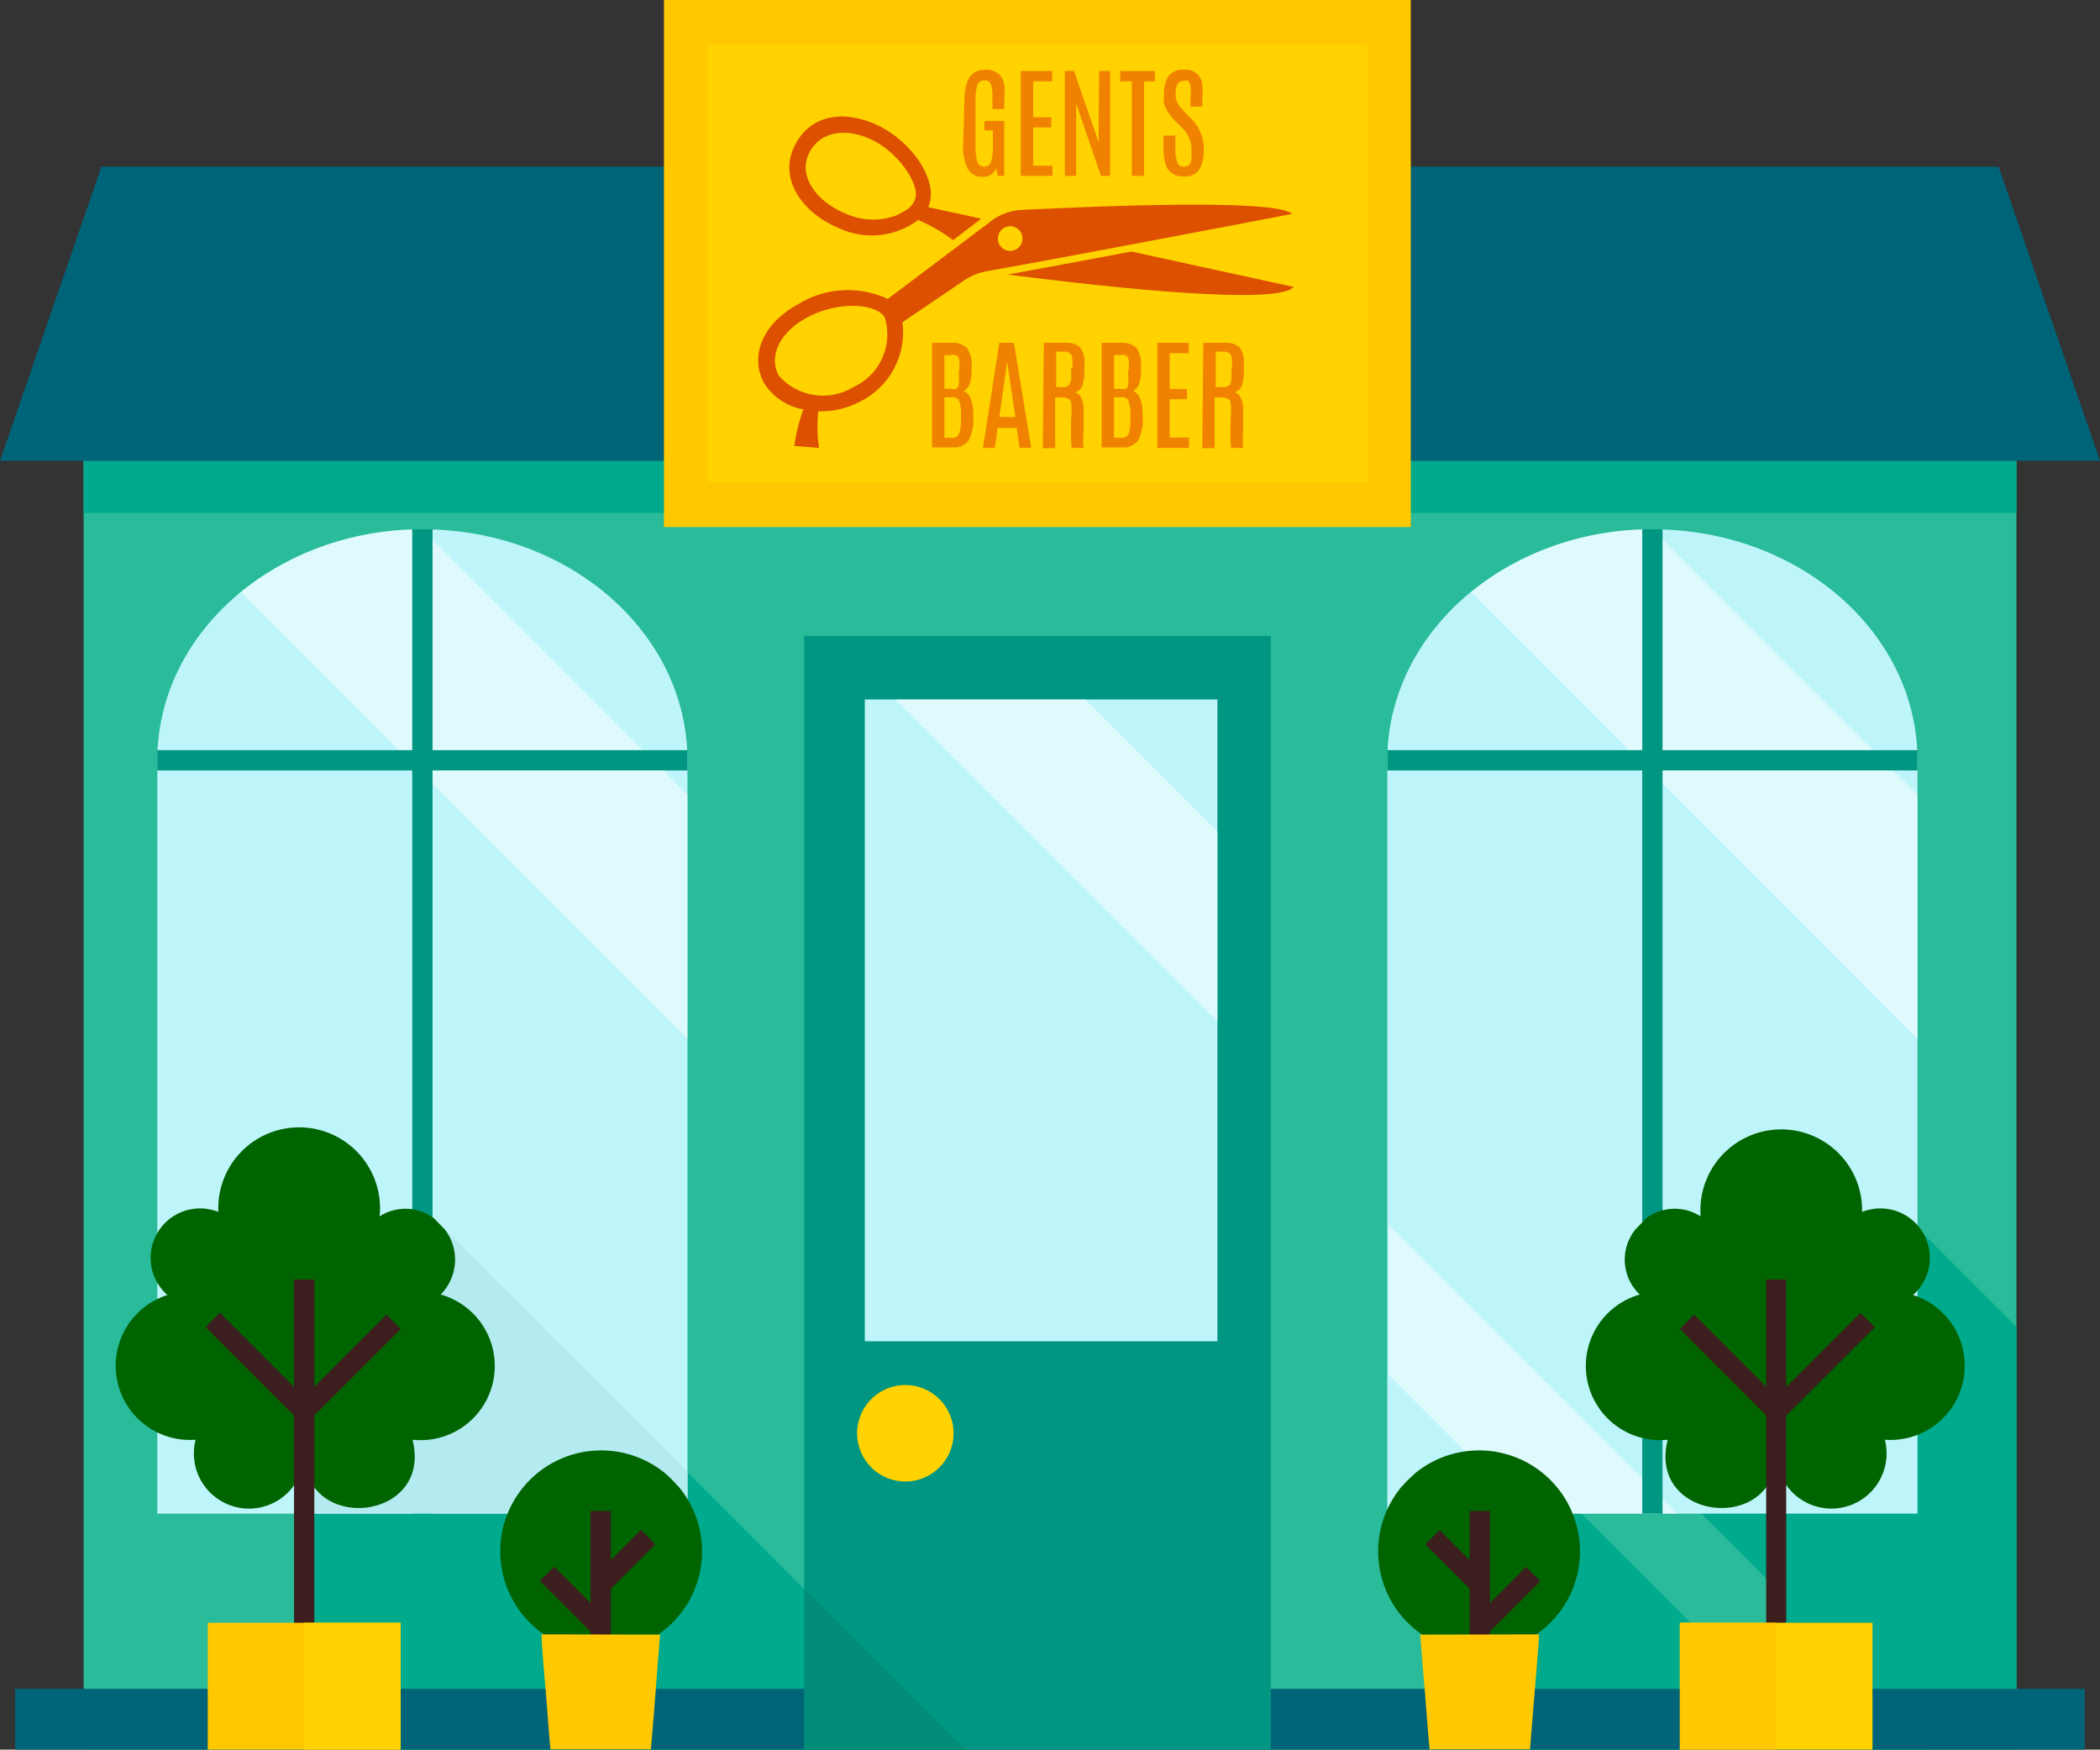
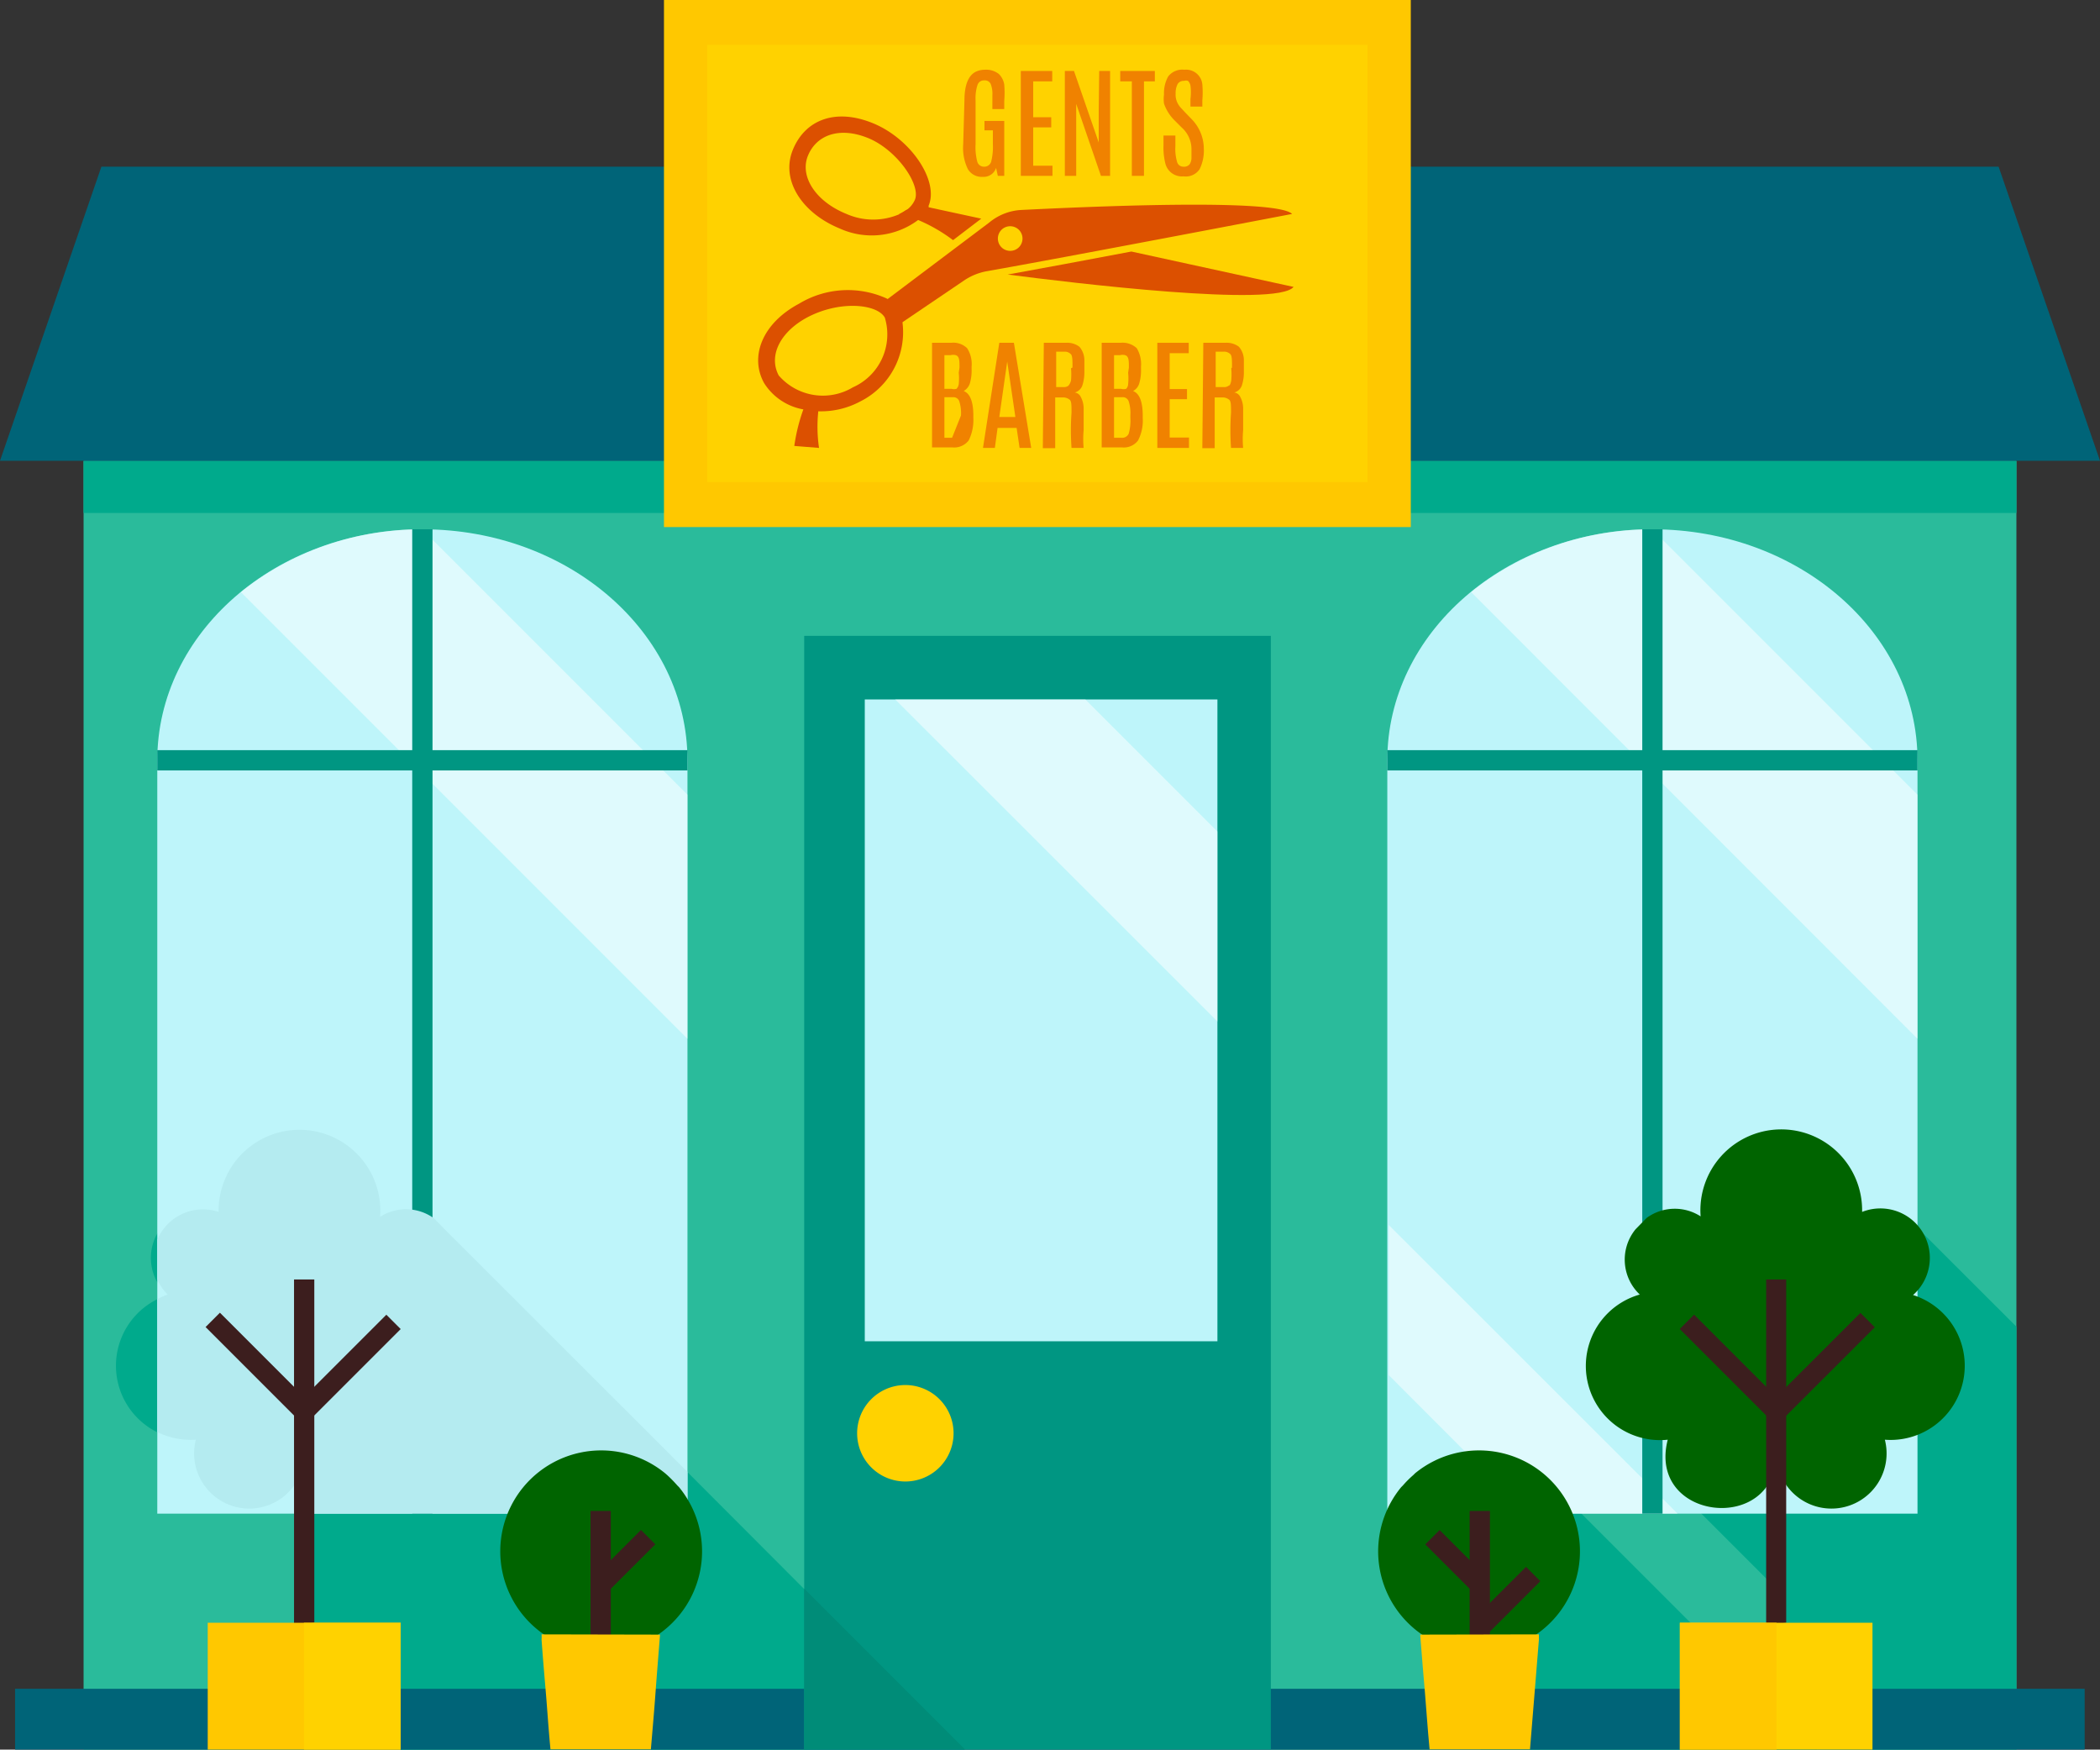
<svg xmlns="http://www.w3.org/2000/svg" viewBox="0 0 84.92 70.74">
  <rect x="0" y="0" width="84.92" height="70.74" fill="#333333" stroke="none" />
  <defs>
    <style>.cls-1{fill:#2abb9b;}.cls-2{fill:#00aa8c;}.cls-3{fill:#006478;}.cls-4{fill:#009682;}.cls-5{fill:#bef5fa;}.cls-6{fill:#fff;opacity:0.5;}.cls-7{fill:#ffc800;}.cls-8{fill:#ffd200;}.cls-9{fill:#b4ebf0;}.cls-10{fill:#006400;}.cls-11{fill:#3c1e1e;}.cls-12{fill:#008c78;}.cls-13{fill:#dc5000;}.cls-14{fill:#f08200;}</style>
  </defs>
  <g id="Layer_2" data-name="Layer 2">
    <g id="Layer_1-2" data-name="Layer 1">
      <rect class="cls-1" x="3.38" y="18.63" width="78.16" height="52.11" />
      <polygon class="cls-2" points="62.95 60.2 62.95 60.2 73.49 70.74 59.86 70.74 62.95 60.2" />
      <path class="cls-2" d="M39,70.74H16.19l-2.46-2.46-1.42-1.43V58.77a2.23,2.23,0,1,1-4.39-.56,3,3,0,0,1-1.14-5.85A2,2,0,0,1,8.84,49a3.27,3.27,0,1,1,6.53.18,1.93,1.93,0,0,1,2.18.06l.45.46Z" />
      <polygon class="cls-2" points="74.21 46.32 81.54 53.64 81.54 70.73 71.83 70.74 71.83 64.23 65.02 57.42 74.21 46.32" />
      <rect class="cls-3" x="0.61" y="68.28" width="83.69" height="2.46" />
      <rect class="cls-2" x="3.38" y="18.63" width="78.16" height="2.11" />
      <polygon class="cls-3" points="84.92 18.63 0 18.63 4.1 6.74 80.82 6.74 84.92 18.63" />
      <rect class="cls-4" x="32.52" y="25.71" width="18.87" height="45.02" />
      <rect class="cls-5" x="34.97" y="28.28" width="14.26" height="25.95" />
      <path class="cls-5" d="M17.08,21.4c-5.92,0-10.72,4.18-10.72,9.34V61.2H27.8V30.74C27.8,25.58,23,21.4,17.08,21.4Z" />
      <path class="cls-6" d="M9.74,23.94,27.8,42V32.13L17.07,21.4A11.68,11.68,0,0,0,9.74,23.94Z" />
      <path class="cls-5" d="M66.82,21.4c-5.92,0-10.72,4.18-10.72,9.34V61.2H77.54V30.74C77.54,25.58,72.74,21.4,66.82,21.4Z" />
      <polygon class="cls-6" points="67.84 61.2 61.75 61.2 56.16 55.6 56.16 49.53 67.84 61.2" />
      <rect class="cls-4" x="6.36" y="30.33" width="21.44" height="0.82" />
      <rect class="cls-4" x="16.67" y="21.4" width="0.82" height="39.8" />
      <path class="cls-6" d="M59.49,23.94,77.54,42V32.13L66.81,21.4A11.63,11.63,0,0,0,59.49,23.94Z" />
      <rect class="cls-4" x="56.1" y="30.33" width="21.44" height="0.82" />
      <rect class="cls-4" x="66.41" y="21.4" width="0.82" height="39.8" />
      <rect class="cls-7" x="26.85" width="30.2" height="21.31" />
      <rect class="cls-8" x="28.6" y="1.81" width="26.7" height="17.68" />
      <path class="cls-8" d="M38.56,58a1.95,1.95,0,1,1-2-2A1.95,1.95,0,0,1,38.56,58Z" />
      <path class="cls-9" d="M27.8,61.2V59.51L18,49.72l-.45-.46a1.93,1.93,0,0,0-2.18-.06A3.27,3.27,0,1,0,8.84,49a2,2,0,0,0-2.48,1.13v1.59a1.89,1.89,0,0,0,.42.62,2.68,2.68,0,0,0-.42.19V57.9a3.1,3.1,0,0,0,1.56.31,2.23,2.23,0,1,0,4.39.56V61.2Z" />
-       <path class="cls-10" d="M16.68,58.21c.84,3.29-4.38,3.84-4.38.56a2.23,2.23,0,1,1-4.39-.56,3,3,0,0,1-1.14-5.85A2,2,0,0,1,8.83,49a3.27,3.27,0,1,1,6.52.18,1.93,1.93,0,0,1,2.18.06l.45.46a2,2,0,0,1-.16,2.64A3,3,0,0,1,16.68,58.21Z" />
      <polygon class="cls-11" points="11.89 65.71 11.89 51.73 12.71 51.73 12.71 65.61 11.89 65.71" />
      <rect class="cls-7" x="8.4" y="65.61" width="7.8" height="5.13" />
      <rect class="cls-11" x="10.04" y="52.6" width="0.82" height="5.22" transform="translate(-35.98 23.56) rotate(-45)" />
      <rect class="cls-11" x="11.55" y="54.84" width="5.11" height="0.82" transform="translate(-34.93 26.15) rotate(-44.99)" />
      <rect class="cls-8" x="12.29" y="65.61" width="3.91" height="5.13" />
      <path class="cls-10" d="M28.39,62.74a4.08,4.08,0,1,1-1.49-3.17l.08.07a5.44,5.44,0,0,1,.41.42l.07.07A4.09,4.09,0,0,1,28.39,62.74Z" />
      <rect class="cls-11" x="23.88" y="61.09" width="0.82" height="6.44" />
-       <rect class="cls-11" x="22.78" y="63.19" width="0.82" height="3.03" transform="translate(-38.96 35.35) rotate(-45)" />
      <rect class="cls-11" x="23.87" y="62.71" width="2.74" height="0.82" transform="translate(-37.23 36.31) rotate(-44.98)" />
      <path class="cls-7" d="M26.69,66.09c-.07.92-.13,1.62-.18,2.32s-.11,1.38-.19,2.32H22.26c-.09-.94-.13-1.63-.19-2.33s-.11-1.27-.17-2.1a1.8,1.8,0,0,0,0-.22Z" />
      <path class="cls-10" d="M67.44,58.21c-.84,3.29,4.39,3.84,4.39.56a2.23,2.23,0,1,0,4.39-.56,3,3,0,0,0,1.14-5.85A2,2,0,0,0,75.3,49a3.27,3.27,0,1,0-6.53.18,1.93,1.93,0,0,0-2.18.06l-.45.46a1.94,1.94,0,0,0,.17,2.64A3,3,0,0,0,67.44,58.21Z" />
      <polygon class="cls-11" points="71.42 65.71 71.42 51.73 72.23 51.73 72.23 65.61 71.42 65.71" />
      <rect class="cls-8" x="67.93" y="65.61" width="7.79" height="5.13" />
      <rect class="cls-11" x="71.07" y="54.8" width="5.22" height="0.82" transform="translate(-17.47 68.23) rotate(-44.97)" />
      <rect class="cls-11" x="69.61" y="52.7" width="0.82" height="5.11" transform="translate(-18.56 65.69) rotate(-45)" />
      <rect class="cls-7" x="67.93" y="65.61" width="3.91" height="5.13" />
      <path class="cls-10" d="M55.73,62.74a4.08,4.08,0,1,0,1.49-3.17l-.07.07a4.16,4.16,0,0,0-.42.42l-.07.07A4.09,4.09,0,0,0,55.73,62.74Z" />
      <rect class="cls-11" x="59.43" y="61.09" width="0.82" height="6.44" />
      <rect class="cls-11" x="59.41" y="64.3" width="3.03" height="0.82" transform="translate(-27.91 62.02) rotate(-44.99)" />
      <rect class="cls-11" x="58.48" y="61.75" width="0.82" height="2.74" transform="translate(-27.38 60.13) rotate(-45)" />
      <path class="cls-7" d="M57.43,66.09c.07.92.13,1.62.19,2.32s.1,1.38.19,2.32h4.06c.08-.94.13-1.63.19-2.33s.1-1.27.17-2.1c0-.07,0-.14,0-.22Z" />
      <polygon class="cls-6" points="49.23 33.62 49.23 41.3 36.2 28.28 43.89 28.28 49.23 33.62" />
      <polygon class="cls-12" points="39.02 70.73 32.52 70.73 32.52 64.23 39.02 70.73" />
      <path class="cls-13" d="M36.49,13a1.72,1.72,0,0,0-.16-.43,1.4,1.4,0,0,0-.47-.5,3.81,3.81,0,0,0-3.55.21c-1.5.8-2,2.15-1.41,3.21a2.36,2.36,0,0,0,1.63,1.07,3.79,3.79,0,0,0,.6.07,3.36,3.36,0,0,0,1.66-.4A3.13,3.13,0,0,0,36.49,13Zm-2,2.66a2.36,2.36,0,0,1-3-.48c-.42-.79.05-1.75,1.14-2.34,1.31-.7,2.83-.56,3.15,0A2.34,2.34,0,0,1,34.49,15.66Z" />
      <path class="cls-13" d="M37.55,8.38a.14.14,0,0,0,0-.06c.43-1-.71-2.7-2.23-3.33s-2.76-.16-3.26,1.07.38,2.56,1.9,3.18a3.13,3.13,0,0,0,3.16-.34A1.68,1.68,0,0,0,37.55,8.38Zm-3.32.27c-1.24-.5-1.9-1.51-1.56-2.35s1.27-1.19,2.43-.72S37.24,7.46,37,8.07a1,1,0,0,1-.34.42,2,2,0,0,1-.29.17A2.68,2.68,0,0,1,34.23,8.65Z" />
      <path class="cls-13" d="M39.68,8.84l-2.13-.46-.27-.06-.64.17a2,2,0,0,1-.29.17,4.25,4.25,0,0,1,.79.24,6.58,6.58,0,0,1,1.4.81Z" />
      <path class="cls-13" d="M45.75,10.17c-1.85.35-3.72.7-5,.93,2.62.34,10.89,1.34,11.56.5Z" />
      <path class="cls-13" d="M33.12,18.11l-1-.08a7.35,7.35,0,0,1,.5-1.82l.51.12A5.9,5.9,0,0,0,33.12,18.11Z" />
      <path class="cls-13" d="M41.28,8.49A2.21,2.21,0,0,0,40,9l-4.57,3.44.78.78L39,11.33a2.41,2.41,0,0,1,.88-.36c3.08-.54,12.37-2.32,12.37-2.32C51.59,8,43.7,8.37,41.28,8.49ZM40.5,10a.5.5,0,0,1,0-.71.5.5,0,0,1,.7,0,.5.5,0,0,1,0,.71A.5.5,0,0,1,40.5,10Z" />
      <path class="cls-14" d="M39,4.07c0-.62.15-1,.44-1.16a.85.85,0,0,1,.38-.09.83.83,0,0,1,.57.17.77.77,0,0,1,.22.43,4,4,0,0,1,0,.66v.33h-.48V3.86a1.1,1.1,0,0,0-.07-.47.26.26,0,0,0-.26-.14.27.27,0,0,0-.27.18,1.73,1.73,0,0,0-.08.62V5.83a2.31,2.31,0,0,0,.07.71.28.28,0,0,0,.27.2.29.29,0,0,0,.29-.2,2.44,2.44,0,0,0,.07-.72V5.27h-.34V4.89h.8V7.11h-.26l-.07-.32a.53.53,0,0,1-.54.36.65.65,0,0,1-.6-.31,1.94,1.94,0,0,1-.19-1Z" />
      <path class="cls-14" d="M41.28,2.87h1.27v.42h-.77V4.74h.73v.41h-.73V6.7h.78v.41H41.28Z" />
      <path class="cls-14" d="M44.45,2.87h.44V7.11h-.37l-1-2.91,0,1.07V7.11h-.46V2.87h.37l1,2.89,0-1.23Z" />
      <path class="cls-14" d="M45.3,2.87h1.4v.42h-.44V7.11h-.49V3.29H45.3Z" />
      <path class="cls-14" d="M47.07,4.19a1.38,1.38,0,0,1,0-.37,1.38,1.38,0,0,1,.17-.73.72.72,0,0,1,.65-.27.66.66,0,0,1,.73.59,3.82,3.82,0,0,1,0,.65v.25h-.48V4a2.13,2.13,0,0,0,0-.54.36.36,0,0,0-.1-.19.25.25,0,0,0-.16,0,.28.28,0,0,0-.26.13.81.81,0,0,0-.08.39.74.74,0,0,0,.08.38.91.91,0,0,0,.17.23l.12.13.29.3A1.72,1.72,0,0,1,48.68,6a1.7,1.7,0,0,1-.17.84.67.67,0,0,1-.65.29.69.69,0,0,1-.73-.5,2.6,2.6,0,0,1-.08-.75V5.48h.48v.43a1.89,1.89,0,0,0,.07.64.26.26,0,0,0,.25.19.3.3,0,0,0,.25-.09.45.45,0,0,0,.08-.26c0-.12,0-.25,0-.4a1.17,1.17,0,0,0-.39-.83l-.27-.27A1.78,1.78,0,0,1,47.07,4.19Z" />
-       <path class="cls-14" d="M37.69,13.86h.77a.8.8,0,0,1,.65.22,1.18,1.18,0,0,1,.18.74v.09a1.9,1.9,0,0,1-.07.59.56.56,0,0,1-.25.31q.39.15.39,1v.09a1.84,1.84,0,0,1-.19.91.74.74,0,0,1-.65.28h-.83Zm1.11,1h0c0-.28,0-.45-.15-.5a.41.41,0,0,0-.21,0h-.25v1.36h.29a.35.35,0,0,0,.2,0,.34.34,0,0,0,.09-.19,2.39,2.39,0,0,0,0-.46Zm.06,1.94a1.57,1.57,0,0,0-.07-.58.25.25,0,0,0-.26-.16h-.34V17.7h.31a.27.27,0,0,0,.28-.16,1.79,1.79,0,0,0,.08-.64Z" />
+       <path class="cls-14" d="M37.69,13.86h.77a.8.8,0,0,1,.65.22,1.18,1.18,0,0,1,.18.74v.09a1.9,1.9,0,0,1-.07.59.56.56,0,0,1-.25.31q.39.15.39,1v.09a1.84,1.84,0,0,1-.19.91.74.74,0,0,1-.65.28h-.83Zm1.11,1h0c0-.28,0-.45-.15-.5a.41.41,0,0,0-.21,0h-.25v1.36h.29a.35.35,0,0,0,.2,0,.34.34,0,0,0,.09-.19,2.39,2.39,0,0,0,0-.46Zm.06,1.94a1.57,1.57,0,0,0-.07-.58.25.25,0,0,0-.26-.16h-.34V17.7h.31Z" />
      <path class="cls-14" d="M40.41,13.86H41l.7,4.25h-.47l-.12-.81h-.77l-.11.81h-.48Zm0,3h.65l-.33-2.24h0Z" />
      <path class="cls-14" d="M42.21,13.86h.89a.82.82,0,0,1,.55.16.84.84,0,0,1,.2.53c0,.11,0,.27,0,.48a1.73,1.73,0,0,1-.08.55.45.45,0,0,1-.31.29.31.31,0,0,1,.24.17,1,1,0,0,1,.12.44c0,.21,0,.51,0,.92a3.86,3.86,0,0,0,0,.71h-.49a10.3,10.3,0,0,1,0-1.43c0-.31,0-.48-.09-.53a.41.41,0,0,0-.27-.08h-.3v2.05h-.5Zm1.16,1c0-.32,0-.51-.09-.56a.33.33,0,0,0-.25-.08h-.32v1.43H43a.29.29,0,0,0,.21-.06s.08-.1.1-.21a2.85,2.85,0,0,0,0-.49Z" />
      <path class="cls-14" d="M44.55,13.86h.76a.84.84,0,0,1,.66.22,1.26,1.26,0,0,1,.17.74v.09a1.9,1.9,0,0,1-.07.59.52.52,0,0,1-.25.31q.39.15.39,1v.09a1.74,1.74,0,0,1-.19.91.72.72,0,0,1-.64.28h-.83Zm1.1,1h0c0-.28,0-.45-.15-.5a.41.41,0,0,0-.21,0h-.24v1.36h.28a.39.39,0,0,0,.21,0,.28.28,0,0,0,.08-.19,2.39,2.39,0,0,0,0-.46Zm.06,1.94a1.57,1.57,0,0,0-.07-.58.25.25,0,0,0-.26-.16h-.33V17.7h.3a.29.29,0,0,0,.29-.16,1.85,1.85,0,0,0,.07-.64Z" />
      <path class="cls-14" d="M46.8,13.86h1.27v.42H47.3v1.45H48v.41H47.3v1.55h.78v.42H46.8Z" />
      <path class="cls-14" d="M48.66,13.86h.89a.82.82,0,0,1,.55.16.84.84,0,0,1,.2.53c0,.11,0,.27,0,.48a1.73,1.73,0,0,1-.08.55.45.45,0,0,1-.31.29.31.31,0,0,1,.24.17,1,1,0,0,1,.12.44c0,.21,0,.51,0,.92a3.86,3.86,0,0,0,0,.71h-.49a10.3,10.3,0,0,1,0-1.43c0-.31,0-.48-.09-.53a.41.41,0,0,0-.27-.08h-.3v2.05h-.5Zm1.16,1c0-.32,0-.51-.09-.56a.34.34,0,0,0-.26-.08h-.31v1.43h.32a.29.29,0,0,0,.21-.06c.05,0,.08-.1.1-.21a2.85,2.85,0,0,0,0-.49Z" />
    </g>
  </g>
</svg>